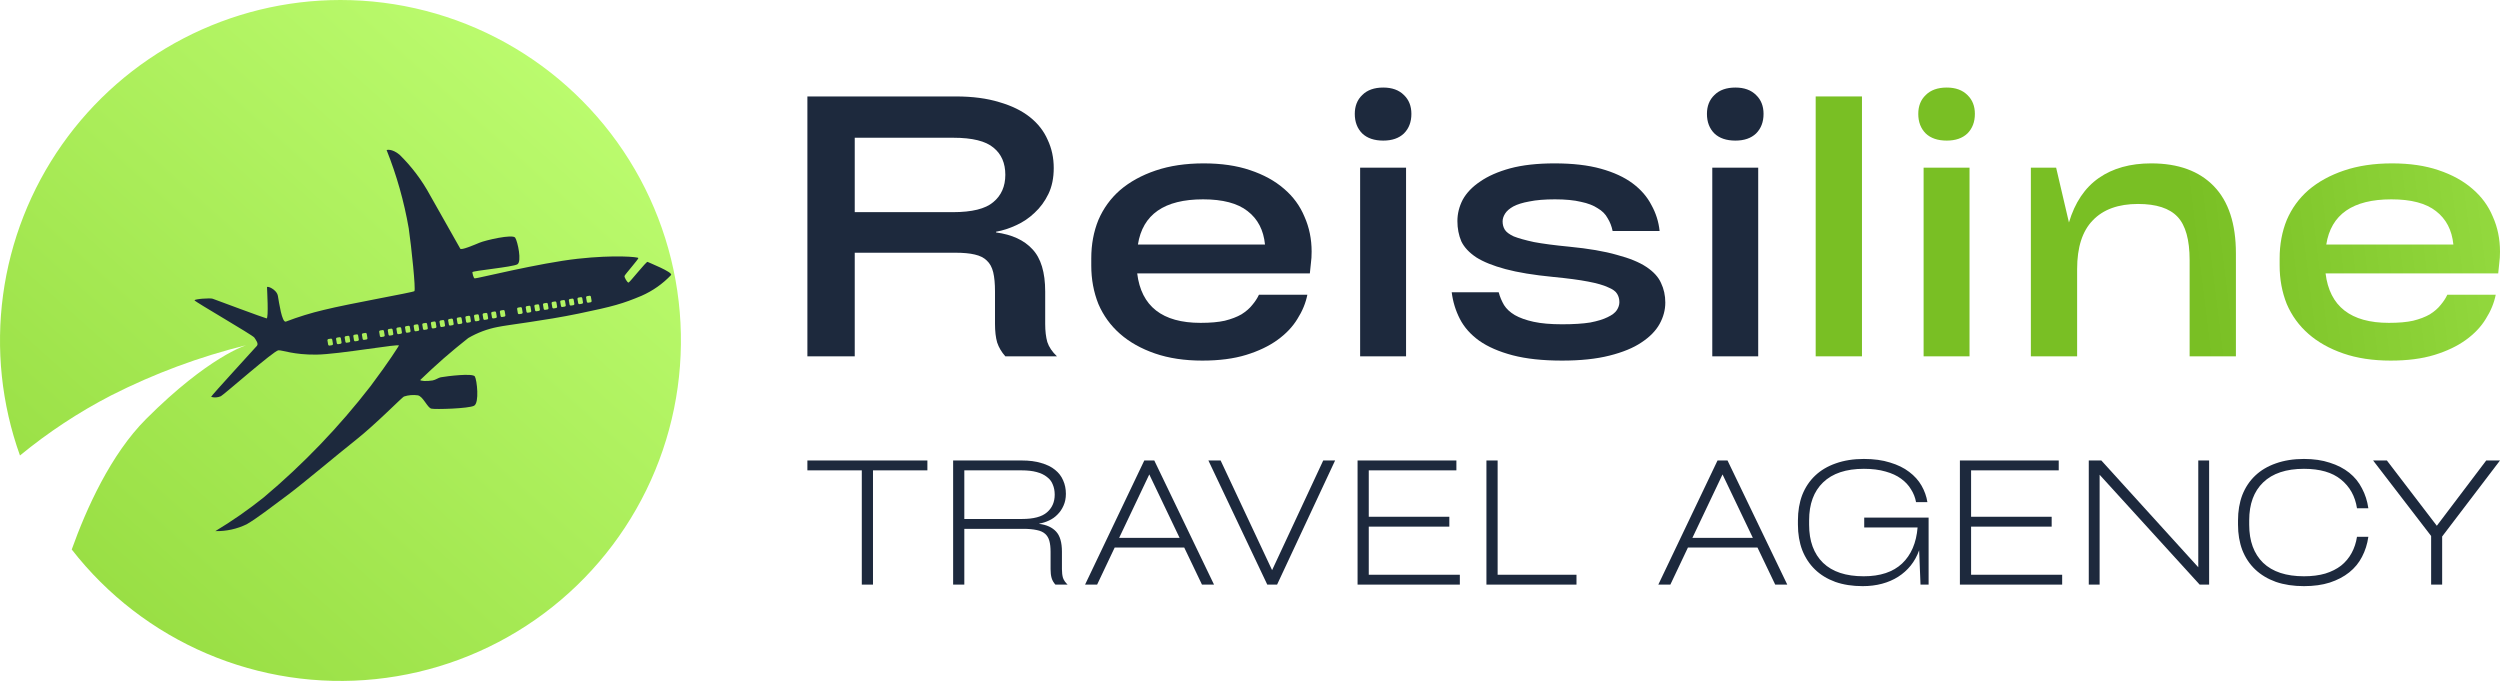
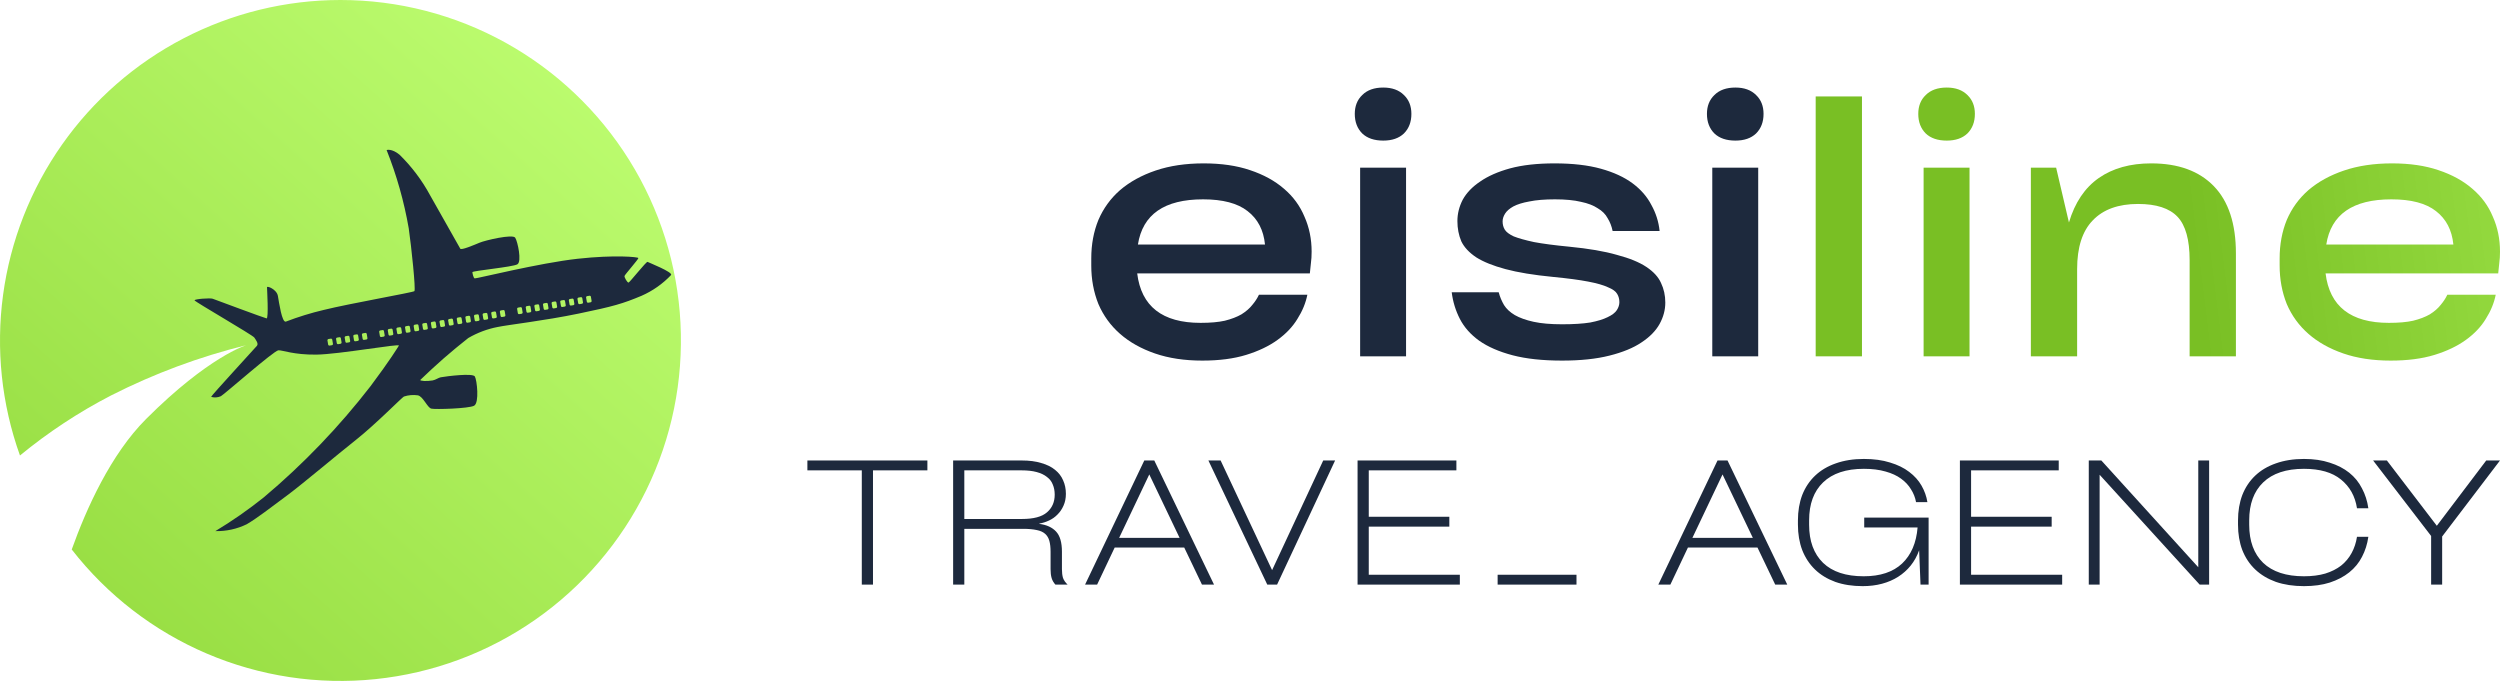
<svg xmlns="http://www.w3.org/2000/svg" width="230" height="63" viewBox="0 0 230 63" fill="none">
-   <path d="M96.158 29.802C96.158 30.457 96.224 31.013 96.355 31.472C96.507 31.93 96.802 32.367 97.239 32.782H92.49C92.141 32.389 91.889 31.963 91.737 31.505C91.606 31.046 91.54 30.479 91.54 29.802V26.821C91.54 26.101 91.486 25.511 91.376 25.053C91.267 24.594 91.071 24.234 90.787 23.972C90.525 23.71 90.154 23.524 89.673 23.415C89.215 23.306 88.625 23.251 87.905 23.251H78.636V32.782H74.28V8.873H87.938C89.466 8.873 90.798 9.048 91.933 9.397C93.069 9.725 94.007 10.184 94.75 10.773C95.492 11.363 96.038 12.061 96.387 12.869C96.759 13.655 96.944 14.518 96.944 15.457C96.944 16.373 96.78 17.171 96.453 17.847C96.125 18.524 95.7 19.103 95.176 19.583C94.673 20.064 94.106 20.446 93.472 20.73C92.861 21.013 92.25 21.21 91.638 21.319V21.384C93.101 21.581 94.215 22.094 94.979 22.924C95.765 23.753 96.158 25.053 96.158 26.821V29.802ZM87.675 19.518C89.422 19.518 90.656 19.212 91.376 18.601C92.119 17.989 92.49 17.149 92.49 16.079C92.49 15.009 92.13 14.179 91.409 13.59C90.689 12.978 89.455 12.673 87.708 12.673H78.636V19.518H87.675Z" fill="#1D293D" />
  <path d="M120.67 23.153C120.67 23.546 120.648 23.895 120.605 24.201C120.583 24.485 120.55 24.802 120.506 25.151H104.622C104.993 28.186 106.936 29.703 110.452 29.703C111.347 29.703 112.089 29.638 112.679 29.507C113.29 29.354 113.803 29.157 114.218 28.917C114.633 28.655 114.961 28.372 115.201 28.066C115.463 27.76 115.67 27.444 115.823 27.116H120.277C120.124 27.88 119.819 28.623 119.36 29.343C118.923 30.064 118.312 30.708 117.526 31.275C116.74 31.843 115.779 32.302 114.644 32.651C113.509 33 112.166 33.175 110.616 33.175C108.978 33.175 107.526 32.957 106.26 32.52C104.993 32.083 103.923 31.483 103.05 30.719C102.177 29.954 101.511 29.037 101.052 27.968C100.615 26.876 100.397 25.697 100.397 24.43V23.775C100.397 22.487 100.615 21.308 101.052 20.238C101.511 19.168 102.177 18.251 103.05 17.487C103.945 16.723 105.037 16.122 106.325 15.686C107.613 15.249 109.087 15.031 110.747 15.031C112.362 15.031 113.782 15.238 115.004 15.653C116.249 16.068 117.286 16.636 118.116 17.356C118.967 18.077 119.6 18.939 120.015 19.943C120.452 20.926 120.67 21.996 120.67 23.153ZM110.681 18.339C107.122 18.339 105.124 19.725 104.688 22.498H116.38C116.249 21.166 115.714 20.14 114.775 19.419C113.858 18.699 112.493 18.339 110.681 18.339Z" fill="#1D293D" />
  <path d="M129.848 10.478C129.848 9.758 129.619 9.179 129.16 8.742C128.701 8.284 128.068 8.055 127.26 8.055C126.431 8.055 125.787 8.284 125.328 8.742C124.87 9.179 124.64 9.758 124.64 10.478C124.64 11.221 124.87 11.821 125.328 12.28C125.787 12.716 126.431 12.935 127.26 12.935C128.068 12.935 128.701 12.716 129.16 12.28C129.619 11.821 129.848 11.221 129.848 10.478ZM125.132 32.782V15.424H129.357V32.782H125.132Z" fill="#1D293D" />
  <path d="M137.88 26.887C137.989 27.302 138.153 27.695 138.371 28.066C138.59 28.415 138.917 28.721 139.354 28.983C139.812 29.245 140.391 29.452 141.09 29.605C141.788 29.758 142.662 29.834 143.71 29.834C144.758 29.834 145.62 29.78 146.297 29.671C146.974 29.54 147.509 29.376 147.902 29.179C148.317 28.983 148.601 28.765 148.754 28.524C148.906 28.284 148.983 28.044 148.983 27.804C148.983 27.52 148.917 27.269 148.786 27.05C148.655 26.81 148.371 26.603 147.935 26.428C147.52 26.232 146.909 26.057 146.101 25.904C145.315 25.751 144.245 25.609 142.891 25.478C141.101 25.304 139.638 25.064 138.502 24.758C137.367 24.452 136.472 24.092 135.817 23.677C135.162 23.24 134.703 22.749 134.441 22.203C134.201 21.636 134.081 21.013 134.081 20.337C134.081 19.66 134.245 19.005 134.572 18.371C134.922 17.738 135.456 17.181 136.177 16.701C136.898 16.199 137.815 15.795 138.928 15.489C140.063 15.184 141.428 15.031 143.022 15.031C144.681 15.031 146.101 15.194 147.28 15.522C148.459 15.85 149.43 16.297 150.195 16.865C150.959 17.433 151.537 18.098 151.93 18.863C152.345 19.605 152.596 20.402 152.684 21.253H148.361C148.273 20.817 148.12 20.424 147.902 20.074C147.705 19.703 147.4 19.398 146.985 19.157C146.592 18.895 146.079 18.699 145.446 18.568C144.812 18.415 144.015 18.339 143.055 18.339C142.116 18.339 141.33 18.404 140.697 18.535C140.085 18.644 139.594 18.797 139.223 18.994C138.874 19.19 138.622 19.409 138.47 19.649C138.317 19.889 138.24 20.129 138.24 20.369C138.24 20.653 138.306 20.904 138.437 21.122C138.568 21.341 138.841 21.548 139.256 21.745C139.692 21.919 140.315 22.094 141.122 22.269C141.93 22.422 143.011 22.564 144.365 22.695C146.155 22.869 147.618 23.12 148.754 23.448C149.911 23.753 150.817 24.125 151.472 24.561C152.127 24.998 152.575 25.489 152.815 26.035C153.077 26.581 153.208 27.181 153.208 27.837C153.208 28.513 153.033 29.168 152.684 29.802C152.334 30.435 151.778 31.003 151.013 31.505C150.271 32.007 149.288 32.411 148.066 32.717C146.865 33.022 145.413 33.175 143.71 33.175C141.919 33.175 140.402 33.011 139.157 32.684C137.913 32.356 136.887 31.909 136.079 31.341C135.293 30.773 134.703 30.107 134.31 29.343C133.917 28.579 133.666 27.76 133.557 26.887H137.88Z" fill="#1D293D" />
  <path d="M162.246 10.478C162.246 9.758 162.017 9.179 161.558 8.742C161.1 8.284 160.467 8.055 159.659 8.055C158.829 8.055 158.185 8.284 157.726 8.742C157.268 9.179 157.039 9.758 157.039 10.478C157.039 11.221 157.268 11.821 157.726 12.28C158.185 12.716 158.829 12.935 159.659 12.935C160.467 12.935 161.1 12.716 161.558 12.28C162.017 11.821 162.246 11.221 162.246 10.478ZM157.53 32.782V15.424H161.755V32.782H157.53Z" fill="#1D293D" />
  <path d="M171.301 32.782H167.043V8.873H171.301V32.782Z" fill="url(#paint0_linear_145_316)" />
  <path d="M181.689 10.478C181.689 9.758 181.459 9.179 181.001 8.742C180.542 8.284 179.909 8.055 179.101 8.055C178.272 8.055 177.627 8.284 177.169 8.742C176.71 9.179 176.481 9.758 176.481 10.478C176.481 11.221 176.71 11.821 177.169 12.28C177.627 12.716 178.272 12.935 179.101 12.935C179.909 12.935 180.542 12.716 181.001 12.28C181.459 11.821 181.689 11.221 181.689 10.478ZM176.972 32.782V15.424H181.197V32.782H176.972Z" fill="url(#paint1_linear_145_316)" />
  <path d="M197.909 15.031C200.398 15.031 202.319 15.729 203.673 17.127C205.027 18.524 205.704 20.588 205.704 23.317V32.782H201.446V23.939C201.446 22.061 201.075 20.73 200.332 19.943C199.59 19.157 198.378 18.764 196.697 18.764C194.885 18.764 193.498 19.267 192.538 20.271C191.577 21.253 191.096 22.749 191.096 24.758V32.782H186.839V15.424H189.164L190.343 20.468C190.889 18.633 191.806 17.269 193.094 16.373C194.382 15.478 195.987 15.031 197.909 15.031Z" fill="url(#paint2_linear_145_316)" />
  <path d="M230 23.153C230 23.546 229.978 23.895 229.934 24.201C229.913 24.485 229.88 24.802 229.836 25.151H213.952C214.323 28.186 216.266 29.703 219.782 29.703C220.677 29.703 221.419 29.638 222.009 29.507C222.62 29.354 223.133 29.157 223.548 28.917C223.963 28.655 224.29 28.372 224.53 28.066C224.792 27.76 225 27.444 225.153 27.116H229.607C229.454 27.88 229.148 28.623 228.69 29.343C228.253 30.064 227.642 30.708 226.856 31.275C226.07 31.843 225.109 32.302 223.974 32.651C222.838 33 221.496 33.175 219.945 33.175C218.308 33.175 216.856 32.957 215.589 32.52C214.323 32.083 213.253 31.483 212.38 30.719C211.506 29.954 210.84 29.037 210.382 27.968C209.945 26.876 209.727 25.697 209.727 24.43V23.775C209.727 22.487 209.945 21.308 210.382 20.238C210.84 19.168 211.506 18.251 212.38 17.487C213.275 16.723 214.367 16.122 215.655 15.686C216.943 15.249 218.417 15.031 220.076 15.031C221.692 15.031 223.111 15.238 224.334 15.653C225.579 16.068 226.616 16.636 227.445 17.356C228.297 18.077 228.93 18.939 229.345 19.943C229.782 20.926 230 21.996 230 23.153ZM220.011 18.339C216.452 18.339 214.454 19.725 214.017 22.498H225.71C225.579 21.166 225.044 20.14 224.105 19.419C223.188 18.699 221.823 18.339 220.011 18.339Z" fill="url(#paint3_linear_145_316)" />
  <path d="M74.28 43.272V42.364H85.32V43.272H80.315V53.784H79.285V43.272H74.28Z" fill="#1D293D" />
  <path d="M97.698 52.361C97.698 52.673 97.73 52.939 97.793 53.158C97.867 53.377 98.01 53.586 98.221 53.784H97.096C96.927 53.596 96.811 53.393 96.748 53.174C96.684 52.955 96.653 52.684 96.653 52.361V50.765C96.653 50.368 96.616 50.035 96.542 49.764C96.468 49.492 96.336 49.273 96.146 49.107C95.956 48.94 95.697 48.825 95.37 48.763C95.042 48.69 94.625 48.653 94.118 48.653H88.717V53.784H87.688V42.364H94.008C94.694 42.364 95.291 42.442 95.797 42.599C96.315 42.745 96.737 42.953 97.065 43.225C97.403 43.496 97.651 43.819 97.809 44.194C97.978 44.57 98.062 44.982 98.062 45.43C98.062 45.837 97.989 46.202 97.841 46.525C97.704 46.838 97.519 47.109 97.286 47.339C97.065 47.568 96.806 47.751 96.51 47.886C96.225 48.022 95.929 48.116 95.623 48.168V48.199C96.288 48.283 96.801 48.517 97.16 48.903C97.519 49.289 97.698 49.904 97.698 50.749V52.361ZM94.023 47.746C95.09 47.746 95.856 47.542 96.32 47.136C96.795 46.729 97.033 46.187 97.033 45.509C97.033 45.164 96.975 44.857 96.859 44.586C96.753 44.304 96.574 44.069 96.32 43.882C96.077 43.684 95.76 43.532 95.37 43.428C94.99 43.324 94.525 43.272 93.976 43.272H88.717V47.746H94.023Z" fill="#1D293D" />
  <path d="M111.69 53.784H110.581L108.95 50.374H102.551L100.935 53.784H99.826L105.275 42.364H106.194L111.69 53.784ZM105.734 43.647L102.962 49.482H108.522L105.734 43.647Z" fill="#1D293D" />
  <path d="M121.737 42.364H122.83L117.492 53.784H116.589L111.172 42.364H112.297L117.033 52.454L121.737 42.364Z" fill="#1D293D" />
  <path d="M124.896 53.784V42.364H133.988V43.272H125.926V47.542H133.339V48.45H125.926V52.877H134.305V53.784H124.896Z" fill="#1D293D" />
-   <path d="M136.752 53.784V42.364H137.782V52.877H145.037V53.784H136.752Z" fill="#1D293D" />
+   <path d="M136.752 53.784H137.782V52.877H145.037V53.784H136.752Z" fill="#1D293D" />
  <path d="M164.429 53.784H163.32L161.688 50.374H155.289L153.673 53.784H152.565L158.013 42.364H158.932L164.429 53.784ZM158.473 43.647L155.701 49.482H161.261L158.473 43.647Z" fill="#1D293D" />
  <path d="M171.508 48.528V47.62H177.432V53.784H176.687L176.561 50.624C176.371 51.156 176.112 51.625 175.785 52.032C175.457 52.439 175.072 52.783 174.628 53.065C174.185 53.346 173.688 53.56 173.139 53.706C172.59 53.852 171.999 53.925 171.365 53.925C170.425 53.925 169.586 53.794 168.847 53.534C168.108 53.263 167.484 52.882 166.978 52.392C166.471 51.902 166.08 51.307 165.805 50.608C165.541 49.91 165.409 49.127 165.409 48.262V47.886C165.409 47.021 165.541 46.239 165.805 45.54C166.08 44.841 166.476 44.247 166.993 43.757C167.511 43.266 168.144 42.891 168.894 42.63C169.655 42.359 170.515 42.223 171.476 42.223C172.395 42.223 173.197 42.333 173.884 42.552C174.581 42.761 175.167 43.047 175.642 43.412C176.128 43.777 176.508 44.2 176.782 44.679C177.057 45.159 177.237 45.665 177.321 46.197H176.276C176.202 45.78 176.049 45.389 175.816 45.024C175.594 44.648 175.288 44.32 174.898 44.038C174.517 43.757 174.042 43.538 173.472 43.381C172.902 43.214 172.236 43.131 171.476 43.131C169.839 43.131 168.588 43.548 167.722 44.382C166.867 45.206 166.439 46.369 166.439 47.871V48.278C166.439 49.779 166.867 50.947 167.722 51.782C168.577 52.606 169.823 53.017 171.46 53.017C172.981 53.017 174.158 52.627 174.993 51.844C175.827 51.052 176.302 49.946 176.418 48.528H171.508Z" fill="#1D293D" />
  <path d="M180.311 53.784V42.364H189.403V43.272H181.34V47.542H188.753V48.45H181.34V52.877H189.719V53.784H180.311Z" fill="#1D293D" />
  <path d="M202.241 42.364H203.239V53.784H202.368L193.165 43.678V53.784H192.167V42.364H193.323L202.241 52.188V42.364Z" fill="#1D293D" />
  <path d="M205.897 47.886C205.897 47.021 206.029 46.239 206.293 45.54C206.568 44.841 206.964 44.247 207.481 43.757C207.999 43.266 208.632 42.891 209.382 42.63C210.143 42.359 211.003 42.223 211.964 42.223C212.862 42.223 213.654 42.338 214.34 42.568C215.037 42.787 215.634 43.094 216.13 43.49C216.626 43.887 217.017 44.367 217.302 44.93C217.598 45.483 217.793 46.093 217.888 46.76H216.843C216.674 45.655 216.183 44.773 215.37 44.116C214.567 43.459 213.432 43.131 211.964 43.131C210.327 43.131 209.076 43.548 208.21 44.382C207.355 45.206 206.927 46.369 206.927 47.871V48.278C206.927 49.779 207.355 50.947 208.21 51.782C209.076 52.606 210.327 53.017 211.964 53.017C212.703 53.017 213.358 52.934 213.928 52.767C214.498 52.59 214.984 52.345 215.386 52.032C215.787 51.709 216.109 51.323 216.352 50.874C216.595 50.426 216.758 49.931 216.843 49.388H217.888C217.793 50.056 217.598 50.671 217.302 51.234C217.017 51.787 216.626 52.261 216.13 52.658C215.634 53.054 215.037 53.367 214.34 53.596C213.654 53.815 212.862 53.925 211.964 53.925C211.003 53.925 210.143 53.794 209.382 53.534C208.632 53.263 207.999 52.882 207.481 52.392C206.964 51.902 206.568 51.307 206.293 50.608C206.029 49.91 205.897 49.127 205.897 48.262V47.886Z" fill="#1D293D" />
  <path d="M230 42.364L224.678 49.357V53.784H223.664V49.31L218.326 42.364H219.593L224.187 48.371L228.733 42.364H230Z" fill="#1D293D" />
  <path d="M31.323 1.66936e-08C26.3 0.001 21.351 1.211 16.893 3.526C12.435 5.84 8.599 9.193 5.708 13.302C2.817 17.41 0.957 22.153 0.283 27.131C-0.391 32.109 0.142 37.176 1.837 41.905C4.431 39.772 7.243 37.919 10.226 36.377C14.182 34.368 18.354 32.817 22.662 31.754C22.662 31.754 19.201 32.787 13.445 38.543C10.177 41.811 7.931 46.827 6.6 50.553C9.863 54.749 14.141 58.046 19.03 60.132C23.919 62.219 29.259 63.027 34.547 62.48C39.834 61.933 44.896 60.049 49.254 57.006C53.613 53.963 57.126 49.86 59.461 45.085C61.797 40.309 62.878 35.018 62.604 29.709C62.33 24.4 60.71 19.248 57.895 14.738C55.081 10.229 51.165 6.509 46.516 3.931C41.867 1.353 36.639 -0 31.323 1.66936e-08Z" fill="url(#paint4_linear_145_316)" />
  <path d="M59.574 24.093C59.467 24.035 57.934 25.98 57.827 25.998C57.72 26.014 57.421 25.518 57.457 25.387C57.493 25.256 58.752 23.839 58.731 23.739C58.707 23.641 56.575 23.43 53.154 23.805C49.667 24.186 43.792 25.651 43.673 25.613C43.552 25.574 43.474 25.174 43.459 25.041C43.442 24.909 47.182 24.57 47.602 24.315C48.021 24.06 47.626 22.22 47.399 21.868C47.174 21.516 44.671 22.099 44.123 22.327C43.572 22.556 42.431 23.041 42.345 22.878C42.257 22.717 40.474 19.57 39.569 17.965C38.826 16.589 37.879 15.332 36.76 14.236C36.037 13.636 35.568 13.804 35.568 13.804C36.495 16.13 37.177 18.544 37.604 21.009C37.853 22.742 38.263 26.667 38.124 26.785C37.986 26.907 32.159 27.925 29.791 28.512C28.603 28.792 27.436 29.152 26.297 29.589C25.936 29.702 25.672 27.833 25.567 27.228C25.463 26.624 24.56 26.264 24.565 26.431C24.569 26.598 24.727 29.328 24.525 29.292C24.323 29.257 19.793 27.568 19.566 27.484C19.34 27.401 17.875 27.506 17.899 27.632C17.924 27.759 23.245 30.823 23.397 31.056C23.549 31.289 23.803 31.607 23.64 31.811C23.479 32.012 19.381 36.453 19.423 36.513C19.72 36.599 20.038 36.578 20.32 36.451C20.631 36.288 25.216 32.243 25.613 32.227C26.009 32.21 27.004 32.648 29.097 32.625C31.191 32.601 36.841 31.579 36.698 31.797C36.556 32.016 35.912 33.095 34.094 35.524C31.196 39.27 27.904 42.699 24.274 45.753C22.858 46.887 21.368 47.925 19.813 48.862C20.813 48.885 21.803 48.667 22.7 48.23C23.66 47.67 24.955 46.661 26.399 45.59C27.843 44.519 30.996 41.852 32.764 40.454C34.531 39.056 36.987 36.56 37.16 36.481C37.57 36.347 38.004 36.309 38.431 36.369C38.926 36.452 39.313 37.514 39.686 37.596C40.059 37.678 43.12 37.593 43.617 37.327C44.115 37.061 43.877 34.952 43.686 34.633C43.495 34.313 41.158 34.603 40.551 34.71C40.348 34.744 40.089 34.947 39.804 35C39.236 35.102 38.634 35.045 38.663 34.958C40.067 33.595 41.542 32.306 43.083 31.097C43.915 30.612 44.824 30.269 45.772 30.085C46.782 29.873 50.038 29.513 53.23 28.851C56.422 28.192 57.302 27.935 59.022 27.213C60.049 26.762 60.974 26.111 61.743 25.299C61.903 25.03 59.682 24.154 59.574 24.093ZM30.537 31.76L30.321 31.794C30.291 31.799 30.261 31.792 30.236 31.774C30.211 31.757 30.194 31.731 30.189 31.701L30.125 31.321C30.121 31.291 30.128 31.261 30.146 31.236C30.163 31.212 30.19 31.195 30.22 31.19L30.435 31.155C30.45 31.152 30.465 31.153 30.48 31.156C30.494 31.159 30.508 31.166 30.52 31.174C30.532 31.183 30.543 31.194 30.551 31.207C30.559 31.219 30.564 31.233 30.567 31.248L30.631 31.628C30.636 31.658 30.629 31.689 30.611 31.713C30.593 31.738 30.567 31.755 30.537 31.76ZM31.33 31.628L31.114 31.664C31.084 31.668 31.053 31.661 31.029 31.644C31.005 31.626 30.988 31.6 30.983 31.57L30.919 31.191C30.916 31.176 30.916 31.161 30.92 31.146C30.923 31.132 30.929 31.118 30.938 31.105C30.946 31.093 30.957 31.083 30.97 31.075C30.983 31.067 30.997 31.061 31.012 31.059L31.227 31.023C31.258 31.019 31.288 31.026 31.313 31.043C31.338 31.061 31.355 31.087 31.36 31.117L31.424 31.497C31.428 31.527 31.421 31.557 31.404 31.581C31.386 31.606 31.36 31.623 31.33 31.628ZM32.122 31.495L31.907 31.53C31.892 31.533 31.877 31.533 31.862 31.53C31.847 31.527 31.833 31.521 31.821 31.512C31.809 31.504 31.798 31.493 31.79 31.48C31.783 31.467 31.777 31.453 31.776 31.438L31.712 31.059C31.709 31.045 31.71 31.029 31.713 31.015C31.716 31 31.722 30.986 31.731 30.974C31.74 30.962 31.751 30.952 31.763 30.944C31.776 30.936 31.79 30.93 31.805 30.928L32.022 30.891C32.051 30.886 32.082 30.894 32.106 30.911C32.131 30.929 32.147 30.955 32.152 30.984L32.216 31.366C32.219 31.381 32.219 31.396 32.215 31.41C32.212 31.425 32.206 31.439 32.197 31.451C32.188 31.463 32.177 31.473 32.164 31.48C32.151 31.488 32.137 31.493 32.122 31.495ZM32.916 31.364L32.701 31.399C32.671 31.404 32.64 31.397 32.615 31.38C32.59 31.363 32.573 31.336 32.568 31.306L32.505 30.926C32.503 30.912 32.503 30.896 32.506 30.882C32.51 30.868 32.516 30.854 32.525 30.842C32.533 30.83 32.544 30.82 32.557 30.812C32.57 30.804 32.584 30.799 32.599 30.797L32.814 30.762C32.829 30.759 32.844 30.759 32.859 30.762C32.873 30.765 32.888 30.771 32.9 30.779C32.912 30.788 32.923 30.799 32.931 30.811C32.939 30.824 32.944 30.838 32.946 30.853L33.01 31.234C33.012 31.249 33.012 31.264 33.008 31.278C33.005 31.293 32.999 31.306 32.99 31.318C32.981 31.331 32.97 31.341 32.957 31.348C32.945 31.356 32.93 31.361 32.916 31.364ZM33.709 31.233L33.494 31.268C33.479 31.271 33.464 31.27 33.449 31.267C33.434 31.264 33.42 31.258 33.408 31.249C33.396 31.24 33.386 31.229 33.378 31.216C33.37 31.204 33.365 31.19 33.362 31.175L33.298 30.796C33.293 30.766 33.3 30.736 33.318 30.711C33.335 30.687 33.362 30.67 33.392 30.665L33.608 30.629C33.638 30.624 33.668 30.631 33.693 30.648C33.718 30.665 33.734 30.691 33.74 30.721L33.803 31.102C33.808 31.132 33.801 31.162 33.783 31.187C33.766 31.211 33.739 31.228 33.709 31.233ZM35.296 30.97L35.08 31.007C35.05 31.011 35.02 31.004 34.995 30.986C34.971 30.968 34.954 30.942 34.949 30.912L34.885 30.532C34.882 30.517 34.882 30.502 34.886 30.488C34.889 30.473 34.895 30.459 34.904 30.447C34.913 30.435 34.924 30.425 34.937 30.417C34.95 30.41 34.964 30.405 34.979 30.402L35.194 30.366C35.209 30.364 35.224 30.364 35.239 30.367C35.253 30.371 35.267 30.377 35.279 30.385C35.292 30.394 35.302 30.405 35.31 30.418C35.318 30.43 35.323 30.444 35.325 30.459L35.39 30.838C35.392 30.853 35.392 30.868 35.389 30.883C35.385 30.897 35.379 30.911 35.37 30.923C35.362 30.936 35.35 30.946 35.338 30.954C35.325 30.962 35.311 30.967 35.296 30.97ZM36.089 30.838L35.874 30.874C35.844 30.879 35.813 30.872 35.788 30.855C35.763 30.837 35.746 30.811 35.741 30.781L35.679 30.401C35.676 30.386 35.676 30.371 35.679 30.356C35.683 30.342 35.689 30.328 35.698 30.316C35.706 30.304 35.717 30.293 35.73 30.286C35.743 30.278 35.757 30.273 35.772 30.27L35.987 30.234C36.017 30.23 36.048 30.237 36.073 30.254C36.098 30.272 36.115 30.299 36.12 30.328L36.182 30.707C36.185 30.722 36.185 30.737 36.181 30.751C36.178 30.766 36.172 30.78 36.163 30.792C36.155 30.804 36.144 30.814 36.131 30.823C36.118 30.83 36.104 30.836 36.089 30.838ZM36.882 30.706L36.667 30.743C36.637 30.748 36.606 30.741 36.582 30.723C36.557 30.706 36.541 30.679 36.536 30.649L36.471 30.269C36.467 30.24 36.474 30.209 36.491 30.185C36.508 30.16 36.535 30.143 36.565 30.138L36.781 30.103C36.811 30.098 36.841 30.105 36.866 30.123C36.891 30.14 36.908 30.167 36.913 30.196L36.977 30.576C36.979 30.591 36.978 30.606 36.975 30.62C36.972 30.635 36.965 30.649 36.957 30.661C36.948 30.673 36.937 30.683 36.924 30.691C36.911 30.698 36.897 30.704 36.882 30.706ZM37.676 30.575L37.46 30.612C37.445 30.614 37.43 30.613 37.415 30.61C37.401 30.607 37.387 30.6 37.374 30.591C37.362 30.582 37.352 30.571 37.344 30.558C37.336 30.546 37.331 30.531 37.329 30.516L37.265 30.139C37.262 30.124 37.262 30.109 37.265 30.094C37.269 30.079 37.275 30.065 37.283 30.053C37.292 30.041 37.303 30.03 37.316 30.022C37.329 30.014 37.344 30.009 37.359 30.007L37.574 29.971C37.589 29.969 37.604 29.969 37.619 29.972C37.634 29.976 37.648 29.982 37.66 29.991C37.672 29.999 37.682 30.01 37.69 30.023C37.698 30.036 37.703 30.05 37.706 30.065L37.77 30.443C37.775 30.473 37.768 30.504 37.75 30.528C37.733 30.553 37.706 30.57 37.676 30.575ZM38.469 30.444L38.253 30.479C38.238 30.482 38.223 30.482 38.208 30.478C38.193 30.475 38.179 30.469 38.167 30.46C38.155 30.451 38.145 30.44 38.137 30.427C38.129 30.415 38.124 30.401 38.121 30.386L38.058 30.007C38.055 29.992 38.056 29.977 38.059 29.962C38.062 29.947 38.068 29.933 38.077 29.921C38.085 29.909 38.096 29.898 38.109 29.89C38.122 29.882 38.136 29.877 38.151 29.874L38.367 29.838C38.397 29.834 38.427 29.841 38.452 29.859C38.477 29.877 38.494 29.904 38.499 29.933L38.562 30.314C38.567 30.343 38.56 30.373 38.542 30.398C38.525 30.422 38.499 30.439 38.469 30.444ZM39.261 30.313L39.047 30.347C39.017 30.352 38.986 30.345 38.962 30.328C38.937 30.311 38.92 30.284 38.914 30.255L38.851 29.874C38.849 29.86 38.849 29.845 38.852 29.83C38.856 29.816 38.862 29.802 38.87 29.79C38.879 29.778 38.89 29.767 38.903 29.759C38.916 29.752 38.93 29.746 38.944 29.744L39.16 29.709C39.175 29.706 39.19 29.706 39.205 29.709C39.219 29.713 39.233 29.719 39.246 29.727C39.258 29.736 39.269 29.747 39.277 29.76C39.285 29.772 39.291 29.786 39.293 29.801L39.356 30.181C39.361 30.211 39.354 30.242 39.336 30.267C39.318 30.291 39.291 30.308 39.261 30.313ZM40.055 30.182L39.84 30.217C39.81 30.221 39.78 30.214 39.755 30.196C39.73 30.179 39.714 30.153 39.708 30.123L39.644 29.743C39.639 29.713 39.646 29.683 39.664 29.658C39.682 29.634 39.709 29.617 39.739 29.613L39.953 29.576C39.968 29.574 39.983 29.574 39.998 29.577C40.013 29.581 40.026 29.587 40.039 29.595C40.051 29.604 40.061 29.615 40.069 29.628C40.078 29.64 40.083 29.654 40.086 29.669L40.149 30.049C40.154 30.079 40.147 30.11 40.129 30.135C40.112 30.16 40.085 30.177 40.055 30.182ZM40.849 30.049L40.634 30.085C40.603 30.09 40.573 30.083 40.548 30.065C40.523 30.047 40.506 30.021 40.501 29.991L40.437 29.611C40.432 29.582 40.439 29.551 40.457 29.526C40.474 29.502 40.501 29.485 40.531 29.48L40.747 29.444C40.777 29.439 40.807 29.447 40.832 29.464C40.856 29.482 40.873 29.508 40.878 29.538L40.942 29.918C40.945 29.932 40.944 29.948 40.941 29.962C40.938 29.977 40.932 29.991 40.923 30.003C40.915 30.015 40.904 30.025 40.891 30.033C40.878 30.041 40.864 30.047 40.849 30.049ZM41.641 29.916L41.426 29.953C41.411 29.955 41.396 29.955 41.381 29.952C41.367 29.948 41.353 29.942 41.341 29.933C41.328 29.925 41.318 29.914 41.31 29.901C41.302 29.888 41.297 29.874 41.295 29.86L41.23 29.48C41.225 29.451 41.232 29.42 41.25 29.395C41.267 29.371 41.294 29.354 41.323 29.349L41.54 29.313C41.57 29.308 41.6 29.315 41.625 29.333C41.649 29.35 41.666 29.377 41.671 29.406L41.736 29.786C41.739 29.801 41.738 29.816 41.735 29.831C41.731 29.845 41.725 29.859 41.716 29.871C41.708 29.883 41.696 29.893 41.684 29.901C41.671 29.909 41.656 29.914 41.641 29.916ZM42.434 29.785L42.219 29.822C42.19 29.827 42.16 29.82 42.135 29.803C42.111 29.786 42.094 29.76 42.089 29.731L42.023 29.349C42.019 29.319 42.026 29.288 42.043 29.264C42.061 29.239 42.088 29.223 42.118 29.217L42.333 29.182C42.348 29.18 42.363 29.18 42.377 29.183C42.392 29.187 42.406 29.193 42.418 29.201C42.43 29.21 42.441 29.221 42.449 29.233C42.457 29.246 42.462 29.26 42.464 29.275L42.529 29.655C42.534 29.685 42.526 29.715 42.508 29.74C42.491 29.764 42.464 29.781 42.434 29.785ZM43.228 29.654L43.013 29.69C42.983 29.695 42.952 29.688 42.927 29.67C42.903 29.653 42.886 29.626 42.88 29.597L42.817 29.216C42.814 29.202 42.815 29.187 42.818 29.172C42.822 29.158 42.828 29.144 42.837 29.132C42.845 29.12 42.856 29.11 42.869 29.102C42.882 29.095 42.896 29.089 42.911 29.087L43.126 29.05C43.156 29.046 43.187 29.053 43.212 29.07C43.236 29.088 43.253 29.114 43.259 29.143L43.321 29.523C43.324 29.537 43.324 29.553 43.321 29.567C43.318 29.582 43.312 29.596 43.303 29.608C43.294 29.62 43.283 29.631 43.27 29.639C43.258 29.647 43.243 29.652 43.228 29.654ZM44.021 29.522L43.806 29.559C43.791 29.561 43.776 29.561 43.761 29.558C43.747 29.554 43.733 29.548 43.721 29.539C43.708 29.531 43.698 29.52 43.69 29.507C43.682 29.494 43.677 29.48 43.675 29.465L43.61 29.084C43.605 29.055 43.612 29.024 43.63 29C43.648 28.975 43.674 28.959 43.704 28.954L43.92 28.919C43.95 28.914 43.98 28.921 44.005 28.938C44.029 28.955 44.046 28.982 44.051 29.011L44.115 29.391C44.118 29.406 44.118 29.421 44.114 29.436C44.111 29.45 44.105 29.464 44.096 29.476C44.087 29.488 44.076 29.499 44.064 29.506C44.051 29.514 44.036 29.52 44.021 29.522ZM44.814 29.391L44.599 29.427C44.569 29.432 44.538 29.425 44.514 29.408C44.489 29.39 44.472 29.364 44.467 29.334L44.403 28.953C44.399 28.923 44.406 28.893 44.423 28.868C44.441 28.844 44.468 28.827 44.498 28.822L44.713 28.787C44.743 28.782 44.773 28.789 44.798 28.806C44.823 28.824 44.839 28.85 44.844 28.88L44.908 29.261C44.913 29.291 44.906 29.321 44.888 29.345C44.87 29.37 44.843 29.386 44.814 29.391ZM45.608 29.26L45.392 29.296C45.362 29.301 45.331 29.294 45.306 29.276C45.282 29.259 45.265 29.232 45.26 29.203L45.196 28.822C45.193 28.808 45.194 28.793 45.197 28.778C45.201 28.763 45.207 28.75 45.216 28.738C45.225 28.726 45.236 28.715 45.249 28.707C45.262 28.7 45.276 28.694 45.291 28.692L45.505 28.656C45.52 28.653 45.535 28.654 45.55 28.657C45.565 28.66 45.579 28.667 45.591 28.675C45.603 28.684 45.614 28.695 45.622 28.708C45.63 28.72 45.635 28.735 45.638 28.749L45.702 29.129C45.707 29.158 45.7 29.189 45.682 29.213C45.665 29.238 45.638 29.255 45.608 29.26ZM46.4 29.129L46.186 29.164C46.156 29.169 46.125 29.162 46.1 29.144C46.075 29.127 46.059 29.1 46.053 29.07L45.989 28.691C45.984 28.661 45.991 28.631 46.009 28.606C46.027 28.582 46.053 28.565 46.083 28.56L46.299 28.524C46.329 28.519 46.359 28.526 46.384 28.543C46.409 28.561 46.426 28.587 46.431 28.617L46.495 28.997C46.5 29.027 46.493 29.058 46.475 29.082C46.457 29.107 46.431 29.123 46.401 29.129H46.4ZM47.988 28.866L47.772 28.899C47.757 28.902 47.742 28.902 47.727 28.899C47.712 28.895 47.699 28.89 47.686 28.881C47.674 28.872 47.664 28.861 47.656 28.849C47.648 28.836 47.642 28.822 47.64 28.808L47.577 28.427C47.574 28.413 47.574 28.398 47.578 28.383C47.581 28.368 47.587 28.355 47.596 28.343C47.605 28.33 47.616 28.32 47.629 28.312C47.642 28.305 47.656 28.3 47.671 28.298L47.885 28.261C47.9 28.258 47.915 28.259 47.93 28.262C47.945 28.265 47.959 28.272 47.971 28.28C47.983 28.289 47.994 28.3 48.002 28.313C48.009 28.326 48.014 28.34 48.017 28.355L48.081 28.734C48.086 28.764 48.079 28.794 48.062 28.819C48.044 28.843 48.017 28.86 47.988 28.866ZM48.78 28.734L48.565 28.77C48.55 28.772 48.535 28.772 48.52 28.768C48.506 28.765 48.492 28.759 48.48 28.75C48.467 28.741 48.457 28.73 48.449 28.718C48.441 28.705 48.436 28.691 48.433 28.676L48.37 28.296C48.367 28.281 48.368 28.266 48.371 28.252C48.374 28.237 48.38 28.223 48.389 28.211C48.398 28.199 48.409 28.188 48.421 28.18C48.434 28.172 48.448 28.167 48.463 28.165L48.679 28.129C48.709 28.124 48.739 28.131 48.764 28.149C48.789 28.166 48.806 28.193 48.811 28.223L48.874 28.603C48.879 28.633 48.872 28.663 48.854 28.687C48.837 28.712 48.81 28.728 48.781 28.734H48.78ZM49.574 28.602L49.357 28.637C49.343 28.64 49.327 28.64 49.313 28.637C49.298 28.633 49.284 28.627 49.272 28.618C49.26 28.61 49.249 28.599 49.242 28.586C49.234 28.573 49.229 28.559 49.227 28.544L49.162 28.165C49.16 28.15 49.16 28.135 49.163 28.12C49.167 28.106 49.173 28.092 49.182 28.08C49.191 28.068 49.202 28.057 49.215 28.049C49.227 28.042 49.242 28.037 49.257 28.034L49.472 27.997C49.502 27.993 49.532 28 49.556 28.017C49.581 28.034 49.598 28.06 49.603 28.09L49.668 28.471C49.673 28.501 49.666 28.531 49.648 28.556C49.631 28.58 49.604 28.597 49.574 28.602H49.574ZM50.367 28.471L50.151 28.506C50.137 28.509 50.121 28.508 50.107 28.505C50.092 28.501 50.078 28.495 50.066 28.486C50.053 28.477 50.043 28.466 50.035 28.453C50.027 28.441 50.022 28.427 50.019 28.412L49.956 28.033C49.953 28.019 49.953 28.003 49.957 27.989C49.96 27.974 49.967 27.961 49.975 27.948C49.984 27.936 49.995 27.926 50.008 27.918C50.021 27.91 50.035 27.905 50.05 27.903L50.265 27.868C50.28 27.865 50.295 27.865 50.31 27.868C50.324 27.871 50.338 27.878 50.35 27.886C50.363 27.895 50.373 27.905 50.381 27.918C50.389 27.931 50.394 27.945 50.397 27.959L50.461 28.34C50.464 28.354 50.463 28.369 50.46 28.384C50.456 28.398 50.45 28.412 50.442 28.424C50.433 28.437 50.422 28.447 50.409 28.455C50.397 28.463 50.382 28.468 50.367 28.471H50.367ZM51.159 28.339L50.944 28.375C50.914 28.38 50.884 28.372 50.859 28.355C50.834 28.338 50.818 28.312 50.812 28.282L50.749 27.901C50.746 27.886 50.747 27.871 50.75 27.857C50.753 27.842 50.759 27.828 50.768 27.816C50.777 27.804 50.788 27.794 50.8 27.786C50.813 27.778 50.828 27.773 50.842 27.77L51.059 27.734C51.089 27.73 51.12 27.737 51.144 27.755C51.168 27.772 51.185 27.799 51.19 27.828L51.254 28.209C51.259 28.239 51.252 28.269 51.234 28.293C51.216 28.317 51.19 28.334 51.16 28.338L51.159 28.339ZM51.953 28.207L51.738 28.243C51.724 28.246 51.708 28.246 51.694 28.242C51.679 28.239 51.665 28.233 51.653 28.224C51.641 28.216 51.631 28.205 51.623 28.192C51.615 28.18 51.61 28.166 51.608 28.151L51.542 27.769C51.54 27.754 51.54 27.739 51.544 27.724C51.547 27.71 51.553 27.696 51.562 27.684C51.571 27.672 51.582 27.662 51.595 27.654C51.607 27.646 51.622 27.641 51.637 27.639L51.852 27.604C51.867 27.602 51.882 27.602 51.897 27.605C51.911 27.609 51.925 27.615 51.937 27.624C51.949 27.632 51.96 27.643 51.968 27.656C51.976 27.669 51.981 27.683 51.983 27.697L52.048 28.078C52.05 28.092 52.05 28.107 52.046 28.122C52.043 28.136 52.036 28.15 52.028 28.162C52.019 28.174 52.008 28.184 51.995 28.192C51.982 28.2 51.968 28.205 51.953 28.207H51.953ZM52.747 28.076L52.531 28.112C52.501 28.116 52.47 28.109 52.446 28.092C52.421 28.074 52.404 28.048 52.399 28.018L52.335 27.637C52.332 27.623 52.333 27.608 52.336 27.593C52.34 27.578 52.346 27.565 52.355 27.552C52.364 27.54 52.375 27.53 52.388 27.522C52.401 27.514 52.415 27.509 52.43 27.507L52.645 27.473C52.66 27.47 52.675 27.47 52.69 27.474C52.704 27.477 52.718 27.483 52.73 27.492C52.743 27.5 52.753 27.511 52.761 27.524C52.769 27.536 52.774 27.55 52.777 27.565L52.841 27.945C52.846 27.975 52.839 28.005 52.821 28.03C52.804 28.054 52.777 28.071 52.747 28.076H52.747ZM53.539 27.945L53.326 27.981C53.296 27.985 53.265 27.979 53.24 27.961C53.215 27.944 53.198 27.918 53.192 27.888L53.128 27.507C53.124 27.477 53.131 27.447 53.149 27.422C53.167 27.398 53.193 27.381 53.223 27.376L53.438 27.34C53.468 27.335 53.499 27.342 53.524 27.36C53.548 27.377 53.566 27.404 53.571 27.434L53.633 27.813C53.636 27.828 53.636 27.843 53.633 27.858C53.629 27.872 53.623 27.886 53.614 27.898C53.606 27.91 53.595 27.921 53.582 27.929C53.569 27.937 53.555 27.942 53.54 27.945H53.539ZM54.333 27.812L54.117 27.849C54.102 27.852 54.087 27.851 54.072 27.848C54.058 27.844 54.044 27.838 54.032 27.829C54.02 27.82 54.009 27.809 54.001 27.797C53.993 27.784 53.988 27.77 53.986 27.755L53.922 27.375C53.917 27.345 53.924 27.315 53.942 27.29C53.959 27.266 53.986 27.249 54.016 27.244L54.231 27.209C54.246 27.206 54.261 27.206 54.276 27.21C54.291 27.213 54.304 27.219 54.317 27.228C54.329 27.236 54.34 27.247 54.348 27.26C54.356 27.273 54.361 27.287 54.363 27.302L54.428 27.682C54.432 27.711 54.425 27.742 54.407 27.766C54.39 27.791 54.363 27.807 54.333 27.812H54.333Z" fill="#1D293D" />
  <defs>
    <linearGradient id="paint0_linear_145_316" x1="203.537" y1="37.786" x2="236.904" y2="33.654" gradientUnits="userSpaceOnUse">
      <stop stop-color="#79BF24" />
      <stop offset="1" stop-color="#98DE43" />
    </linearGradient>
    <linearGradient id="paint1_linear_145_316" x1="203.537" y1="37.786" x2="236.904" y2="33.654" gradientUnits="userSpaceOnUse">
      <stop stop-color="#79BF24" />
      <stop offset="1" stop-color="#98DE43" />
    </linearGradient>
    <linearGradient id="paint2_linear_145_316" x1="203.537" y1="37.786" x2="236.904" y2="33.654" gradientUnits="userSpaceOnUse">
      <stop stop-color="#79BF24" />
      <stop offset="1" stop-color="#98DE43" />
    </linearGradient>
    <linearGradient id="paint3_linear_145_316" x1="203.537" y1="37.786" x2="236.904" y2="33.654" gradientUnits="userSpaceOnUse">
      <stop stop-color="#79BF24" />
      <stop offset="1" stop-color="#98DE43" />
    </linearGradient>
    <linearGradient id="paint4_linear_145_316" x1="53.697" y1="6.265" x2="8.949" y2="56.381" gradientUnits="userSpaceOnUse">
      <stop stop-color="#BCFC6F" />
      <stop offset="1" stop-color="#98DE43" />
    </linearGradient>
  </defs>
</svg>